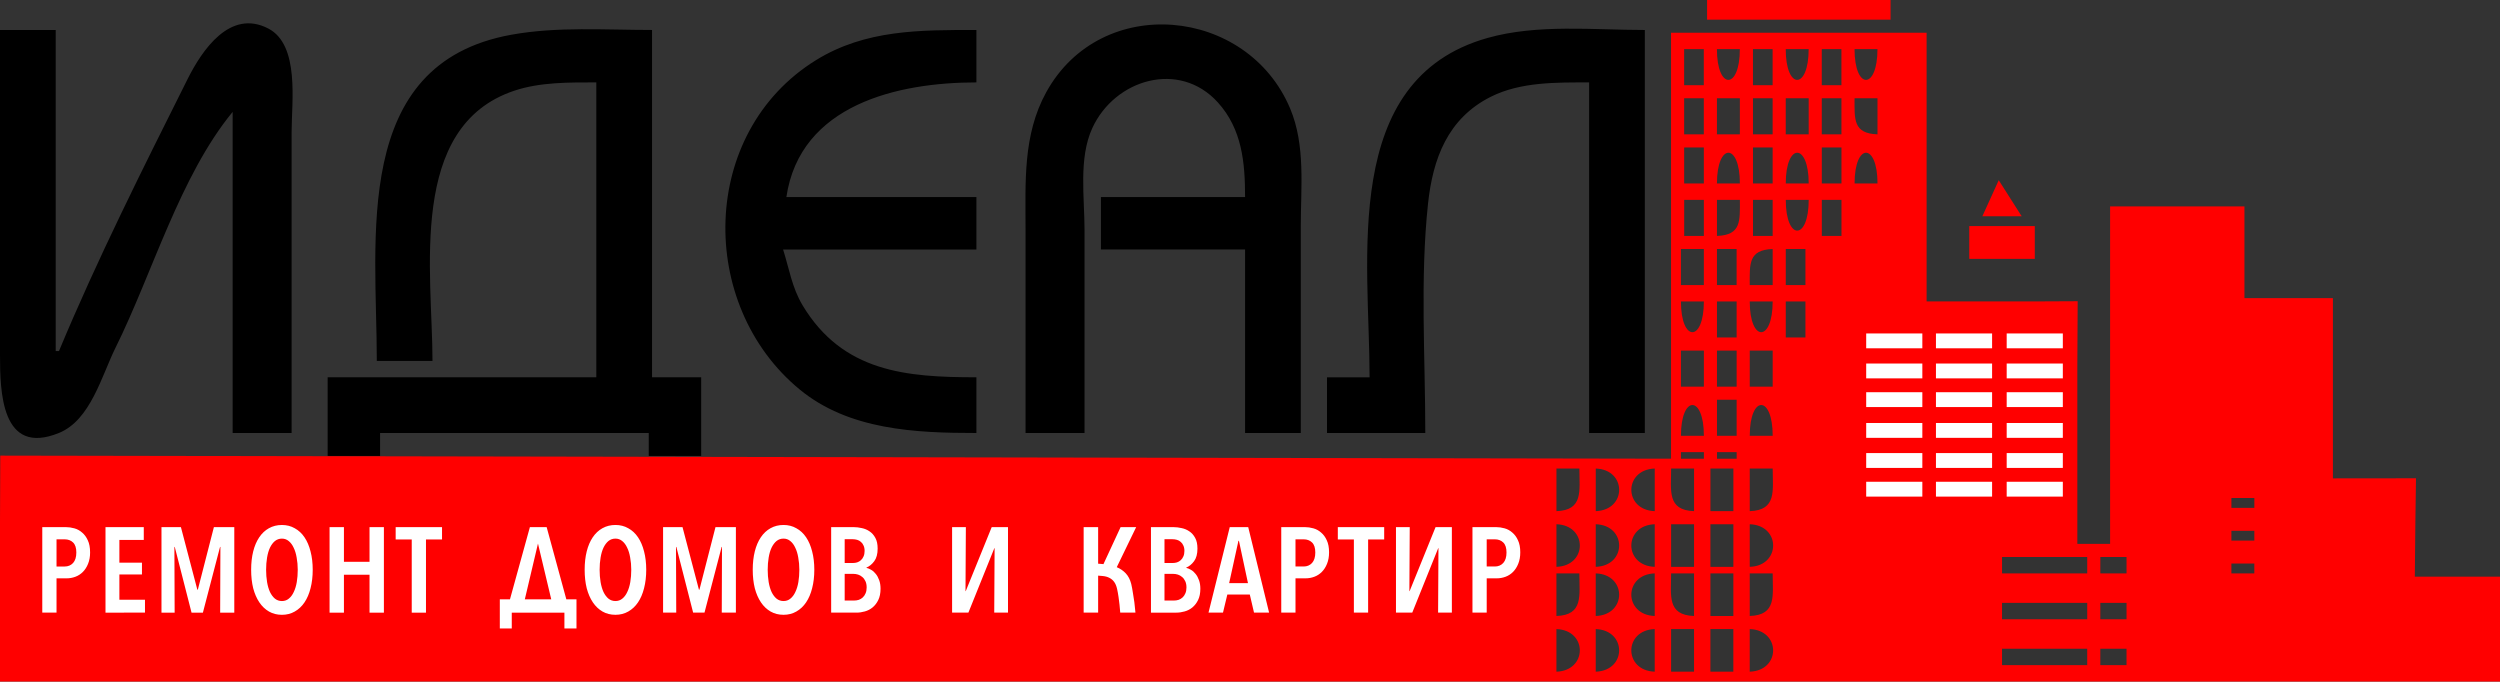
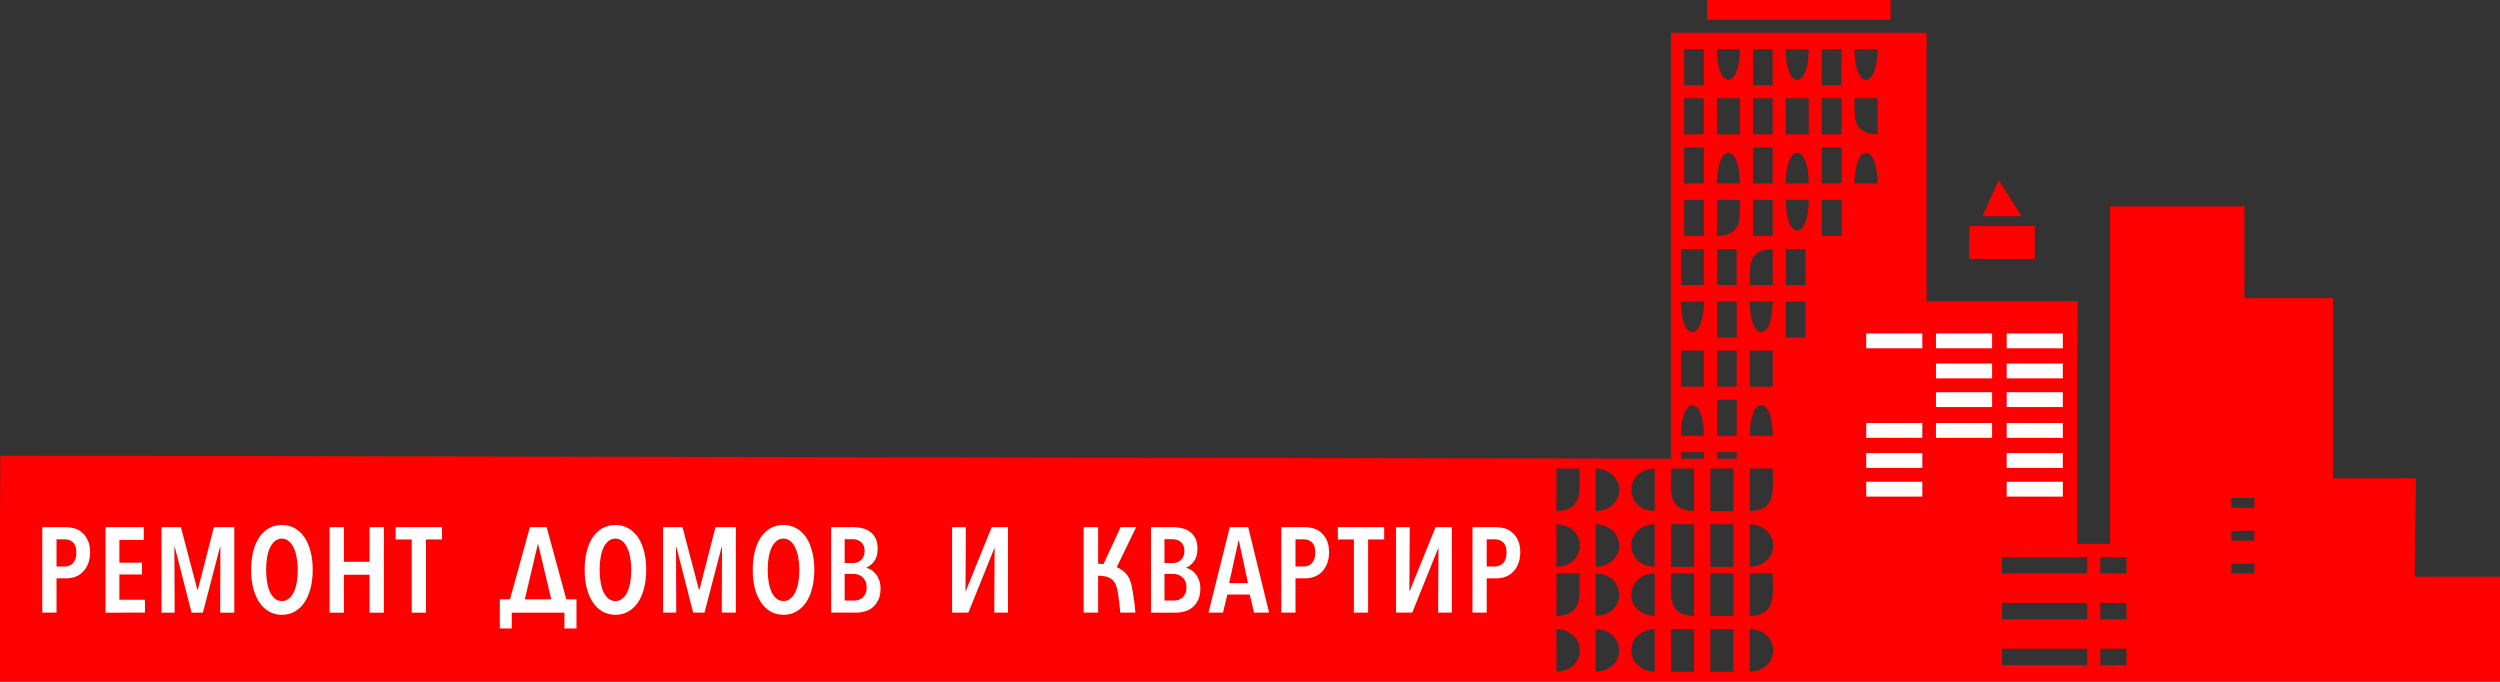
<svg xmlns="http://www.w3.org/2000/svg" xmlns:ns1="http://www.inkscape.org/namespaces/inkscape" xmlns:ns2="http://sodipodi.sourceforge.net/DTD/sodipodi-0.dtd" width="269.169mm" height="73.378mm" viewBox="0 0 269.169 73.378" version="1.1" id="svg1" xml:space="preserve" ns1:version="1.4 (e7c3feb1, 2024-10-09)" ns2:docname="logo-rem-bl.svg">
  <rect x="0" y="0" width="269.169" height="73.378" fill="#333333" stroke="none" />
  <ns2:namedview id="namedview1" pagecolor="#ffffff" bordercolor="#000000" borderopacity="0.25" ns1:showpageshadow="2" ns1:pageopacity="0.0" ns1:pagecheckerboard="0" ns1:deskcolor="#d1d1d1" ns1:document-units="mm" ns1:zoom="0.44943533" ns1:cx="600.75384" ns1:cy="125.7133" ns1:window-width="2032" ns1:window-height="1204" ns1:window-x="871" ns1:window-y="77" ns1:window-maximized="0" ns1:current-layer="layer1" />
  <defs id="defs1" />
  <g ns1:label="Слой 1" ns1:groupmode="layer" id="layer1" transform="translate(-4.14,-100.547)">
    <g id="g2">
-       <path style="fill:#000000" d="M 10.49,138.346 H 10.137 V 103.774 H 4.14 v 34.925 c 0,4.009 0.122,10.998 6.35,8.463 3.404,-1.385 4.596,-6.17 6.085,-9.169 3.98,-8.017 6.927,-18.48 12.613,-25.4 v 34.572 h 6.35 v -32.456 c 0,-3.146 0.89,-9.318 -2.503,-11.087 -4.128,-2.152 -7.142,2.329 -8.699,5.442 -4.789,9.576 -9.732,19.399 -13.846,29.281 m 104.069,8.819 h 6.35 v -21.872 c 0,-3.479 -0.651,-7.69 0.83,-10.936 2.404,-5.272 9.369,-7.368 13.519,-2.789 2.618,2.888 2.937,6.498 2.937,10.198 h -15.522 v 5.644 h 15.522 v 19.756 h 5.997 v -22.225 c 0,-4.208 0.526,-8.729 -1.14,-12.7 -4.601,-10.964 -20.357,-12.491 -26.266,-1.764 -2.541,4.613 -2.227,9.728 -2.227,14.817 v 21.872 m -69.85,-7.761 h 5.997 c 0,-9.456 -2.723,-25.252 8.819,-29.096 2.789,-0.929 5.914,-0.89 8.819,-0.89 v 31.75 H 39.418 v 8.467 h 40.217 v -8.467 h -5.292 v -37.394 c -5.021,0 -10.208,-0.385 -15.169,0.516 -17.252,3.132 -14.464,21.963 -14.464,35.114 m 64.558,7.761 v -5.997 c -7.544,0 -14.396,-0.552 -18.722,-7.761 -1.134,-1.891 -1.441,-3.943 -2.092,-5.997 h 20.814 v -5.644 H 88.807 c 1.475,-9.985 12.042,-12.347 20.461,-12.347 v -5.644 c -6.046,0 -11.944,-0.053 -17.286,3.257 -12.562,7.785 -12.788,26.328 -1.764,35.433 5.311,4.386 12.488,4.702 19.05,4.702 m 42.333,-5.997 h -4.586 v 5.997 h 10.583 c 0,-8.164 -0.574,-16.58 0.294,-24.694 0.517,-4.828 2.11,-9.175 6.761,-11.508 3.213,-1.612 7.083,-1.544 10.583,-1.544 v 37.747 h 5.997 v -43.392 c -5.535,0 -11.549,-0.661 -16.933,0.857 -15.896,4.481 -12.7,23.924 -12.7,36.538 m -77.611,5.997 v 2.469 H 45.062 v -2.469 H 73.99" id="path747" ns2:nodetypes="ccccssscccssscccsssccccccsssscccsccccccccscccsccccccsscccccssccccscccccc" />
      <path style="fill:#ff0000" d="m 187.937,100.547 v 2.117 h 19.756 v -2.117 H 187.937 M 4.17,149.603 c 0,0 -0.03,5.444 -0.03,7.036 v 17.286 H 273.309 v -11.289 h -9.172 c 0,-2.012 0.127,-10.594 0.127,-10.594 0,0 -7.002,0.01 -8.946,0.01 v -19.403 h -9.525 v -9.878 h -14.464 v 36.336 h -3.528 v -19.05 l 0.037,-7.079 -4.976,0.023 h -11.289 v -28.928 h -27.517 v 45.861 m 3.528,-44.097 v 3.881 h -2.117 v -3.881 h 2.117 m 3.881,0 c -4.9e-4,4.415 -2.469,4.415 -2.469,0 h 2.469 m 3.528,0 v 3.881 h -2.117 v -3.881 h 2.117 m 3.881,0 c -4.9e-4,4.415 -2.469,4.415 -2.469,0 h 2.469 m 3.528,0 v 3.881 h -2.117 v -3.881 h 2.117 m 3.881,0 c -5e-4,4.415 -2.469,4.415 -2.469,0 h 2.469 m -18.697,5.292 v 3.881 h -2.117 v -3.881 h 2.117 m 3.881,0 v 3.881 h -2.469 v -3.881 h 2.469 m 3.528,0 v 3.881 h -2.117 v -3.881 h 2.117 m 3.881,0 v 3.881 h -2.469 v -3.881 h 2.469 m 3.528,0 v 3.881 h -2.117 v -3.881 h 2.117 m 3.881,0 v 3.881 c -2.636,-0.087 -2.469,-1.627 -2.469,-3.881 h 2.469 m -18.697,5.292 v 3.881 h -2.117 v -3.881 h 2.117 m 3.881,3.881 h -2.469 c 4.9e-4,-4.415 2.469,-4.415 2.469,0 m 3.528,-3.881 v 3.881 h -2.117 v -3.881 h 2.117 m 3.881,3.881 h -2.469 c 5e-4,-4.415 2.469,-4.415 2.469,0 m 3.528,-3.881 v 3.881 h -2.117 v -3.881 h 2.117 m 3.881,3.881 h -2.469 c 5e-4,-4.415 2.469,-4.415 2.469,0 m 13.053,-0.353 -1.764,3.881 h 4.233 l -2.469,-3.881 m -31.75,2.117 v 3.881 h -2.117 v -3.881 h 2.117 m 3.881,0 c -2.6e-4,2.254 0.167,3.794 -2.469,3.881 v -3.881 h 2.469 m 3.528,0 v 3.881 h -2.117 v -3.881 h 2.117 m 3.881,0 c -4.9e-4,4.415 -2.469,4.415 -2.469,0 h 2.469 m 3.528,0 v 3.881 h -2.117 v -3.881 h 2.117 m 13.758,2.822 v 3.528 h 7.056 v -3.528 h -7.056 m -28.575,2.469 v 3.881 h -2.469 v -3.881 h 2.469 m 3.528,0 v 3.881 h -2.117 v -3.881 h 2.117 m 3.881,0 v 3.881 h -2.469 c 2.5e-4,-2.254 -0.167,-3.794 2.469,-3.881 m 3.528,0 v 3.881 h -2.117 v -3.881 h 2.117 m -10.936,5.644 c -5e-4,4.415 -2.469,4.415 -2.469,0 h 2.469 m 3.528,0 v 3.881 h -2.117 v -3.881 h 2.117 m 3.881,0 c -5e-4,4.415 -2.469,4.415 -2.469,0 h 2.469 m 3.528,0 v 3.881 h -2.117 v -3.881 h 2.117 m -10.936,5.292 v 3.881 h -2.469 v -3.881 h 2.469 m 3.528,0 v 3.881 h -2.117 v -3.881 h 2.117 m 3.881,0 v 3.881 h -2.469 v -3.881 h 2.469 m -7.408,9.172 h -2.469 c 5e-4,-4.415 2.469,-4.415 2.469,0 m 3.528,-3.881 v 3.881 h -2.117 v -3.881 h 2.117 m 3.881,3.881 h -2.469 c 4.9e-4,-4.415 2.469,-4.415 2.469,0 m -7.408,1.764 v 0.706 h -2.469 v -0.706 h 2.469 m 3.528,0 v 0.706 h -2.117 v -0.706 h 2.117 m -16.933,1.764 c 0,2.377 0.457,4.49 -2.469,4.586 v -4.586 h 2.469 m 1.764,4.586 v -4.586 c 3.359,0.11 3.359,4.476 0,4.586 m 6.35,-4.586 v 4.586 c -3.359,-0.11 -3.359,-4.476 0,-4.586 m 4.233,0 v 4.586 c -2.927,-0.096 -2.469,-2.209 -2.469,-4.586 h 2.469 m 4.233,0 v 4.586 h -2.469 v -4.586 h 2.469 m 4.233,0 c 0,2.377 0.457,4.49 -2.469,4.586 v -4.586 h 2.469 m 51.858,3.175 v 1.058 h -2.469 v -1.058 h 2.469 m -75.142,7.408 v -4.586 c 3.359,0.11 3.359,4.476 0,4.586 m 4.233,0 v -4.586 c 3.359,0.11 3.359,4.476 0,4.586 m 6.35,-4.586 v 4.586 c -3.359,-0.11 -3.359,-4.476 0,-4.586 m 4.233,0 v 4.586 h -2.469 v -4.586 h 2.469 m 4.233,0 v 4.586 h -2.469 v -4.586 h 2.469 m 1.764,4.586 v -4.586 c 3.359,0.11 3.359,4.476 0,4.586 m 54.328,-3.881 v 1.058 h -2.469 v -1.058 h 2.469 m -17.992,2.822 v 1.764 h -9.172 v -1.764 h 9.172 m 4.233,0 v 1.764 h -2.822 v -1.764 h 2.822 m 13.758,0.706 v 1.058 h -2.469 v -1.058 h 2.469 m -72.672,1.058 c 0,2.377 0.457,4.49 -2.469,4.586 v -4.586 h 2.469 m 1.764,4.586 v -4.586 c 3.359,0.11 3.359,4.476 0,4.586 m 6.35,-4.586 v 4.586 c -3.359,-0.11 -3.359,-4.476 0,-4.586 m 4.233,0 v 4.586 c -2.927,-0.096 -2.469,-2.209 -2.469,-4.586 h 2.469 m 4.233,0 v 4.586 h -2.469 v -4.586 h 2.469 m 4.233,0 c 0,2.377 0.457,4.49 -2.469,4.586 v -4.586 h 2.469 m 33.867,3.175 v 1.764 h -9.172 v -1.764 h 9.172 m 4.233,0 v 1.764 h -2.822 v -1.764 h 2.822 m -61.383,7.408 v -4.586 c 3.359,0.11 3.359,4.476 0,4.586 m 4.233,0 v -4.586 c 3.359,0.11 3.359,4.476 0,4.586 m 6.35,-4.586 v 4.586 c -3.359,-0.11 -3.359,-4.476 0,-4.586 m 4.233,0 v 4.586 h -2.469 v -4.586 h 2.469 m 4.233,0 v 4.586 h -2.469 v -4.586 h 2.469 m 1.764,4.586 v -4.586 c 3.359,0.11 3.359,4.476 0,4.586 m 36.336,-2.469 v 1.764 h -9.172 v -1.764 h 9.172 m 4.233,0 v 1.764 h -2.822 v -1.764 z" id="path748" ns2:nodetypes="ccccccsccccccccccccccccccccccccccccccccccccccccccccccccccccccccccccccccccccccccccccccccccccccccccccccccccccccccccccccccccccccccccccccccccccccccccccccccccccccccccccccccccccccccccccccccccccccccccccccccccccccccccccccccccccccccccccccccccccccccccccccccccccccccccccccccccccccccccccccccccccccccccccccccccccccccccccccccccccccccccccccccccccccccccccc" />
      <g id="g752" transform="translate(23.884,47.595)">
        <path id="rect750" style="fill:#ffffff;stroke-width:0.2;stroke-linecap:round;stroke-linejoin:round;paint-order:stroke fill markers" d="m 181.185,88.854 h 6.045 v 1.598 h -6.045 z" />
        <path id="rect751" style="fill:#ffffff;stroke-width:0.2;stroke-linecap:round;stroke-linejoin:round;paint-order:stroke fill markers" d="m 188.695,88.854 h 6.045 v 1.598 h -6.045 z" />
        <path id="rect752" style="fill:#ffffff;stroke-width:0.2;stroke-linecap:round;stroke-linejoin:round;paint-order:stroke fill markers" d="m 196.311,88.854 h 6.045 v 1.598 h -6.045 z" />
      </g>
      <g id="g755" transform="translate(23.884,50.833)">
-         <path id="rect753" style="fill:#ffffff;stroke-width:0.2;stroke-linecap:round;stroke-linejoin:round;paint-order:stroke fill markers" d="m 181.185,88.854 h 6.045 v 1.598 h -6.045 z" />
        <path id="rect754" style="fill:#ffffff;stroke-width:0.2;stroke-linecap:round;stroke-linejoin:round;paint-order:stroke fill markers" d="m 188.695,88.854 h 6.045 v 1.598 h -6.045 z" />
        <path id="rect755" style="fill:#ffffff;stroke-width:0.2;stroke-linecap:round;stroke-linejoin:round;paint-order:stroke fill markers" d="m 196.311,88.854 h 6.045 v 1.598 h -6.045 z" />
      </g>
      <g id="g758" transform="translate(23.884,53.922)">
-         <path id="rect756" style="fill:#ffffff;stroke-width:0.2;stroke-linecap:round;stroke-linejoin:round;paint-order:stroke fill markers" d="m 181.185,88.854 h 6.045 v 1.598 h -6.045 z" />
        <path id="rect757" style="fill:#ffffff;stroke-width:0.2;stroke-linecap:round;stroke-linejoin:round;paint-order:stroke fill markers" d="m 188.695,88.854 h 6.045 v 1.598 h -6.045 z" />
        <path id="rect758" style="fill:#ffffff;stroke-width:0.2;stroke-linecap:round;stroke-linejoin:round;paint-order:stroke fill markers" d="m 196.311,88.854 h 6.045 v 1.598 h -6.045 z" />
      </g>
      <g id="g761" transform="translate(23.884,57.236)">
        <path id="rect759" style="fill:#ffffff;stroke-width:0.2;stroke-linecap:round;stroke-linejoin:round;paint-order:stroke fill markers" d="m 181.185,88.854 h 6.045 v 1.598 h -6.045 z" />
        <path id="rect760" style="fill:#ffffff;stroke-width:0.2;stroke-linecap:round;stroke-linejoin:round;paint-order:stroke fill markers" d="m 188.695,88.854 h 6.045 v 1.598 h -6.045 z" />
        <path id="rect761" style="fill:#ffffff;stroke-width:0.2;stroke-linecap:round;stroke-linejoin:round;paint-order:stroke fill markers" d="m 196.311,88.854 h 6.045 v 1.598 h -6.045 z" />
      </g>
      <g id="g764" transform="translate(23.884,60.475)">
        <path id="rect762" style="fill:#ffffff;stroke-width:0.2;stroke-linecap:round;stroke-linejoin:round;paint-order:stroke fill markers" d="m 181.185,88.854 h 6.045 v 1.598 h -6.045 z" />
-         <path id="rect763" style="fill:#ffffff;stroke-width:0.2;stroke-linecap:round;stroke-linejoin:round;paint-order:stroke fill markers" d="m 188.695,88.854 h 6.045 v 1.598 h -6.045 z" />
        <path id="rect764" style="fill:#ffffff;stroke-width:0.2;stroke-linecap:round;stroke-linejoin:round;paint-order:stroke fill markers" d="m 196.311,88.854 h 6.045 v 1.598 h -6.045 z" />
      </g>
      <g id="g767" transform="translate(23.884,63.563)">
        <path id="rect765" style="fill:#ffffff;stroke-width:0.2;stroke-linecap:round;stroke-linejoin:round;paint-order:stroke fill markers" d="m 181.185,88.854 h 6.045 v 1.598 h -6.045 z" />
-         <path id="rect766" style="fill:#ffffff;stroke-width:0.2;stroke-linecap:round;stroke-linejoin:round;paint-order:stroke fill markers" d="m 188.695,88.854 h 6.045 v 1.598 h -6.045 z" />
        <path id="rect767" style="fill:#ffffff;stroke-width:0.2;stroke-linecap:round;stroke-linejoin:round;paint-order:stroke fill markers" d="m 196.311,88.854 h 6.045 v 1.598 h -6.045 z" />
      </g>
      <path style="-inkscape-font-specification:'Avenir Next Condensed,  Condensed';fill:#ffffff;stroke-width:0.839" d="m 13.841,160.02 q 0,0.702 -0.221,1.235 -0.208,0.52 -0.559,0.871 -0.351,0.351 -0.806,0.52 -0.455,0.169 -0.936,0.169 H 10.226 v 3.692 H 8.692 v -9.205 h 2.548 q 0.442,0 0.91,0.13 0.468,0.13 0.832,0.455 0.377,0.312 0.611,0.832 0.247,0.52 0.247,1.3 z m -1.482,0.013 q 0,-0.741 -0.351,-1.079 -0.351,-0.338 -0.897,-0.338 H 10.226 v 2.925 h 0.884 q 0.546,0 0.897,-0.377 0.351,-0.39 0.351,-1.131 z m 3.14,6.475 v -9.205 h 4.121 v 1.378 h -2.626 v 2.444 h 2.431 v 1.274 h -2.431 v 2.717 h 2.756 v 1.391 z m 12.345,0 0.026,-7.073 h -0.039 l -1.846,7.073 h -1.222 l -1.807,-7.073 h -0.039 l 0.026,7.073 h -1.417 v -9.205 h 2.093 l 1.768,6.735 h 0.052 l 1.729,-6.735 h 2.197 v 9.205 z m 9.965,-4.615 q 0,1.092 -0.234,1.989 -0.221,0.884 -0.65,1.521 -0.429,0.637 -1.053,0.988 -0.611,0.351 -1.378,0.351 -0.78,0 -1.391,-0.351 -0.611,-0.351 -1.04,-0.988 -0.429,-0.637 -0.663,-1.521 -0.221,-0.897 -0.221,-1.989 0,-1.092 0.221,-1.976 0.221,-0.884 0.65,-1.521 0.429,-0.637 1.04,-0.975 0.624,-0.351 1.404,-0.351 0.767,0 1.378,0.351 0.624,0.338 1.053,0.975 0.429,0.637 0.65,1.521 0.234,0.884 0.234,1.976 z m -1.612,0 q 0,-0.702 -0.117,-1.313 -0.104,-0.624 -0.325,-1.066 -0.208,-0.455 -0.533,-0.715 -0.312,-0.26 -0.728,-0.26 -0.429,0 -0.754,0.26 -0.312,0.26 -0.533,0.715 -0.208,0.442 -0.312,1.066 -0.104,0.611 -0.104,1.313 0,0.702 0.104,1.326 0.104,0.611 0.312,1.066 0.221,0.455 0.533,0.715 0.325,0.26 0.754,0.26 0.429,0 0.741,-0.26 0.325,-0.26 0.533,-0.715 0.221,-0.455 0.325,-1.066 0.104,-0.624 0.104,-1.326 z m 7.729,4.615 v -4.082 h -2.756 v 4.082 h -1.547 v -9.205 h 1.547 v 3.731 h 2.756 v -3.731 h 1.547 v 9.205 z m 6.078,-7.879 v 7.879 h -1.534 v -7.879 H 46.74 v -1.326 h 4.992 v 1.326 z m 12.058,0.442 -1.417,6.007 h 2.847 z m -0.871,-1.768 h 1.807 l 2.119,7.775 h 1.092 v 3.133 h -1.3 v -1.703 h -5.668 v 1.703 h -1.287 v -3.133 h 1.092 z m 12.527,4.589 q 0,1.092 -0.234,1.989 -0.221,0.884 -0.65,1.521 -0.429,0.637 -1.053,0.988 -0.611,0.351 -1.378,0.351 -0.78,0 -1.391,-0.351 -0.611,-0.351 -1.04,-0.988 -0.429,-0.637 -0.663,-1.521 -0.221,-0.897 -0.221,-1.989 0,-1.092 0.221,-1.976 0.221,-0.884 0.65,-1.521 0.429,-0.637 1.04,-0.975 0.624,-0.351 1.404,-0.351 0.767,0 1.378,0.351 0.624,0.338 1.053,0.975 0.429,0.637 0.65,1.521 0.234,0.884 0.234,1.976 z m -1.612,0 q 0,-0.702 -0.117,-1.313 -0.104,-0.624 -0.325,-1.066 -0.208,-0.455 -0.533,-0.715 -0.312,-0.26 -0.728,-0.26 -0.429,0 -0.754,0.26 -0.312,0.26 -0.533,0.715 -0.208,0.442 -0.312,1.066 -0.104,0.611 -0.104,1.313 0,0.702 0.104,1.326 0.104,0.611 0.312,1.066 0.221,0.455 0.533,0.715 0.325,0.26 0.754,0.26 0.429,0 0.741,-0.26 0.325,-0.26 0.533,-0.715 0.221,-0.455 0.325,-1.066 0.104,-0.624 0.104,-1.326 z m 9.744,4.615 0.026,-7.073 h -0.039 l -1.846,7.073 h -1.222 l -1.807,-7.073 h -0.039 l 0.026,7.073 h -1.417 v -9.205 h 2.093 l 1.768,6.735 h 0.052 l 1.729,-6.735 h 2.197 v 9.205 z m 9.965,-4.615 q 0,1.092 -0.234,1.989 -0.221,0.884 -0.65,1.521 -0.429,0.637 -1.053,0.988 -0.611,0.351 -1.378,0.351 -0.78,0 -1.391,-0.351 -0.611,-0.351 -1.04,-0.988 -0.429,-0.637 -0.663,-1.521 -0.221,-0.897 -0.221,-1.989 0,-1.092 0.221,-1.976 0.221,-0.884 0.65,-1.521 0.429,-0.637 1.04,-0.975 0.624,-0.351 1.404,-0.351 0.767,0 1.378,0.351 0.624,0.338 1.053,0.975 0.429,0.637 0.65,1.521 0.234,0.884 0.234,1.976 z m -1.612,0 q 0,-0.702 -0.117,-1.313 -0.104,-0.624 -0.325,-1.066 -0.208,-0.455 -0.533,-0.715 -0.312,-0.26 -0.728,-0.26 -0.429,0 -0.754,0.26 -0.312,0.26 -0.533,0.715 -0.208,0.442 -0.312,1.066 -0.104,0.611 -0.104,1.313 0,0.702 0.104,1.326 0.104,0.611 0.312,1.066 0.221,0.455 0.533,0.715 0.325,0.26 0.754,0.26 0.429,0 0.741,-0.26 0.325,-0.26 0.533,-0.715 0.221,-0.455 0.325,-1.066 0.104,-0.624 0.104,-1.326 z m 8.743,2.041 q 0,0.728 -0.247,1.222 -0.234,0.481 -0.611,0.793 -0.364,0.299 -0.832,0.429 -0.455,0.13 -0.897,0.13 h -2.73 v -9.205 h 2.444 q 0.403,0 0.858,0.104 0.455,0.091 0.832,0.351 0.377,0.247 0.624,0.702 0.247,0.442 0.247,1.157 0,0.858 -0.364,1.352 -0.364,0.494 -0.845,0.689 v 0.026 q 0.26,0.065 0.52,0.221 0.273,0.156 0.494,0.442 0.221,0.273 0.364,0.676 0.143,0.39 0.143,0.91 z m -1.716,-4.069 q 0,-0.351 -0.117,-0.585 -0.104,-0.247 -0.286,-0.39 -0.169,-0.156 -0.403,-0.221 -0.234,-0.065 -0.481,-0.065 h -0.858 v 2.561 h 0.884 q 0.234,0 0.455,-0.065 0.234,-0.078 0.403,-0.234 0.182,-0.156 0.286,-0.403 0.117,-0.247 0.117,-0.598 z m 0.221,3.939 q 0,-0.403 -0.13,-0.676 -0.13,-0.286 -0.338,-0.455 -0.208,-0.182 -0.455,-0.26 -0.247,-0.078 -0.494,-0.078 h -0.949 v 2.873 h 0.988 q 0.286,0 0.533,-0.078 0.247,-0.091 0.429,-0.26 0.195,-0.182 0.299,-0.442 0.117,-0.26 0.117,-0.624 z m 13.463,-6.501 h 1.755 v 9.205 h -1.482 l 0.039,-6.943 h -0.026 l -2.795,6.943 h -1.755 v -9.205 h 1.482 l -0.039,6.891 h 0.026 z m 11.057,5.226 q -0.039,-0.364 -0.065,-0.65 -0.026,-0.247 -0.052,-0.442 -0.013,-0.208 0,-0.208 0.676,0 1.326,0.078 0.663,0.078 1.209,0.312 0.559,0.234 0.962,0.663 0.403,0.429 0.585,1.131 0.104,0.442 0.182,0.975 0.091,0.533 0.156,1.001 0.065,0.546 0.117,1.118 H 124.753 q -0.026,-0.416 -0.078,-0.858 -0.039,-0.377 -0.104,-0.819 -0.065,-0.455 -0.156,-0.871 -0.104,-0.468 -0.312,-0.754 -0.208,-0.286 -0.52,-0.442 -0.299,-0.156 -0.702,-0.195 -0.403,-0.052 -0.91,-0.039 z m 2.821,-5.226 h 1.677 l -2.223,4.589 -1.417,-0.351 z m -2.418,9.205 h -1.56 v -9.205 h 1.56 z m 11.005,-2.574 q 0,0.728 -0.247,1.222 -0.234,0.481 -0.611,0.793 -0.364,0.299 -0.832,0.429 -0.455,0.13 -0.897,0.13 h -2.73 v -9.205 h 2.444 q 0.403,0 0.858,0.104 0.455,0.091 0.832,0.351 0.377,0.247 0.624,0.702 0.247,0.442 0.247,1.157 0,0.858 -0.364,1.352 -0.364,0.494 -0.845,0.689 v 0.026 q 0.26,0.065 0.52,0.221 0.273,0.156 0.494,0.442 0.221,0.273 0.364,0.676 0.143,0.39 0.143,0.91 z m -1.716,-4.069 q 0,-0.351 -0.117,-0.585 -0.104,-0.247 -0.286,-0.39 -0.169,-0.156 -0.403,-0.221 -0.234,-0.065 -0.481,-0.065 h -0.858 v 2.561 h 0.884 q 0.234,0 0.455,-0.065 0.234,-0.078 0.403,-0.234 0.182,-0.156 0.286,-0.403 0.117,-0.247 0.117,-0.598 z m 0.221,3.939 q 0,-0.403 -0.13,-0.676 -0.13,-0.286 -0.338,-0.455 -0.208,-0.182 -0.455,-0.26 -0.247,-0.078 -0.494,-0.078 h -0.949 v 2.873 h 0.988 q 0.286,0 0.533,-0.078 0.247,-0.091 0.429,-0.26 0.195,-0.182 0.299,-0.442 0.117,-0.26 0.117,-0.624 z m 7.274,2.704 -0.455,-1.95 h -2.418 l -0.468,1.95 h -1.56 l 2.288,-9.205 h 1.989 l 2.249,9.205 z m -1.625,-7.736 h -0.052 l -1.001,4.563 h 2.028 z m 9.705,1.248 q 0,0.702 -0.221,1.235 -0.208,0.52 -0.559,0.871 -0.351,0.351 -0.806,0.52 -0.455,0.169 -0.936,0.169 h -1.092 v 3.692 h -1.534 v -9.205 h 2.548 q 0.442,0 0.91,0.13 0.468,0.13 0.832,0.455 0.377,0.312 0.611,0.832 0.247,0.52 0.247,1.3 z m -1.482,0.013 q 0,-0.741 -0.351,-1.079 -0.351,-0.338 -0.897,-0.338 h -0.884 v 2.925 h 0.884 q 0.546,0 0.897,-0.377 0.351,-0.39 0.351,-1.131 z m 5.688,-1.404 v 7.879 h -1.534 v -7.879 h -1.729 v -1.326 h 4.992 v 1.326 z m 7.261,-1.326 h 1.755 v 9.205 h -1.482 l 0.039,-6.943 h -0.026 l -2.795,6.943 H 154.441 v -9.205 h 1.482 l -0.039,6.891 h 0.026 z m 9.12,2.717 q 0,0.702 -0.221,1.235 -0.208,0.52 -0.559,0.871 -0.351,0.351 -0.806,0.52 -0.455,0.169 -0.936,0.169 h -1.092 v 3.692 h -1.534 v -9.205 h 2.548 q 0.442,0 0.91,0.13 0.468,0.13 0.832,0.455 0.377,0.312 0.611,0.832 0.247,0.52 0.247,1.3 z m -1.482,0.013 q 0,-0.741 -0.351,-1.079 -0.351,-0.338 -0.897,-0.338 h -0.884 v 2.925 h 0.884 q 0.546,0 0.897,-0.377 0.351,-0.39 0.351,-1.131 z" id="text2" aria-label="РЕМОНТ ДОМОВ И КВАРТИР" />
    </g>
  </g>
</svg>